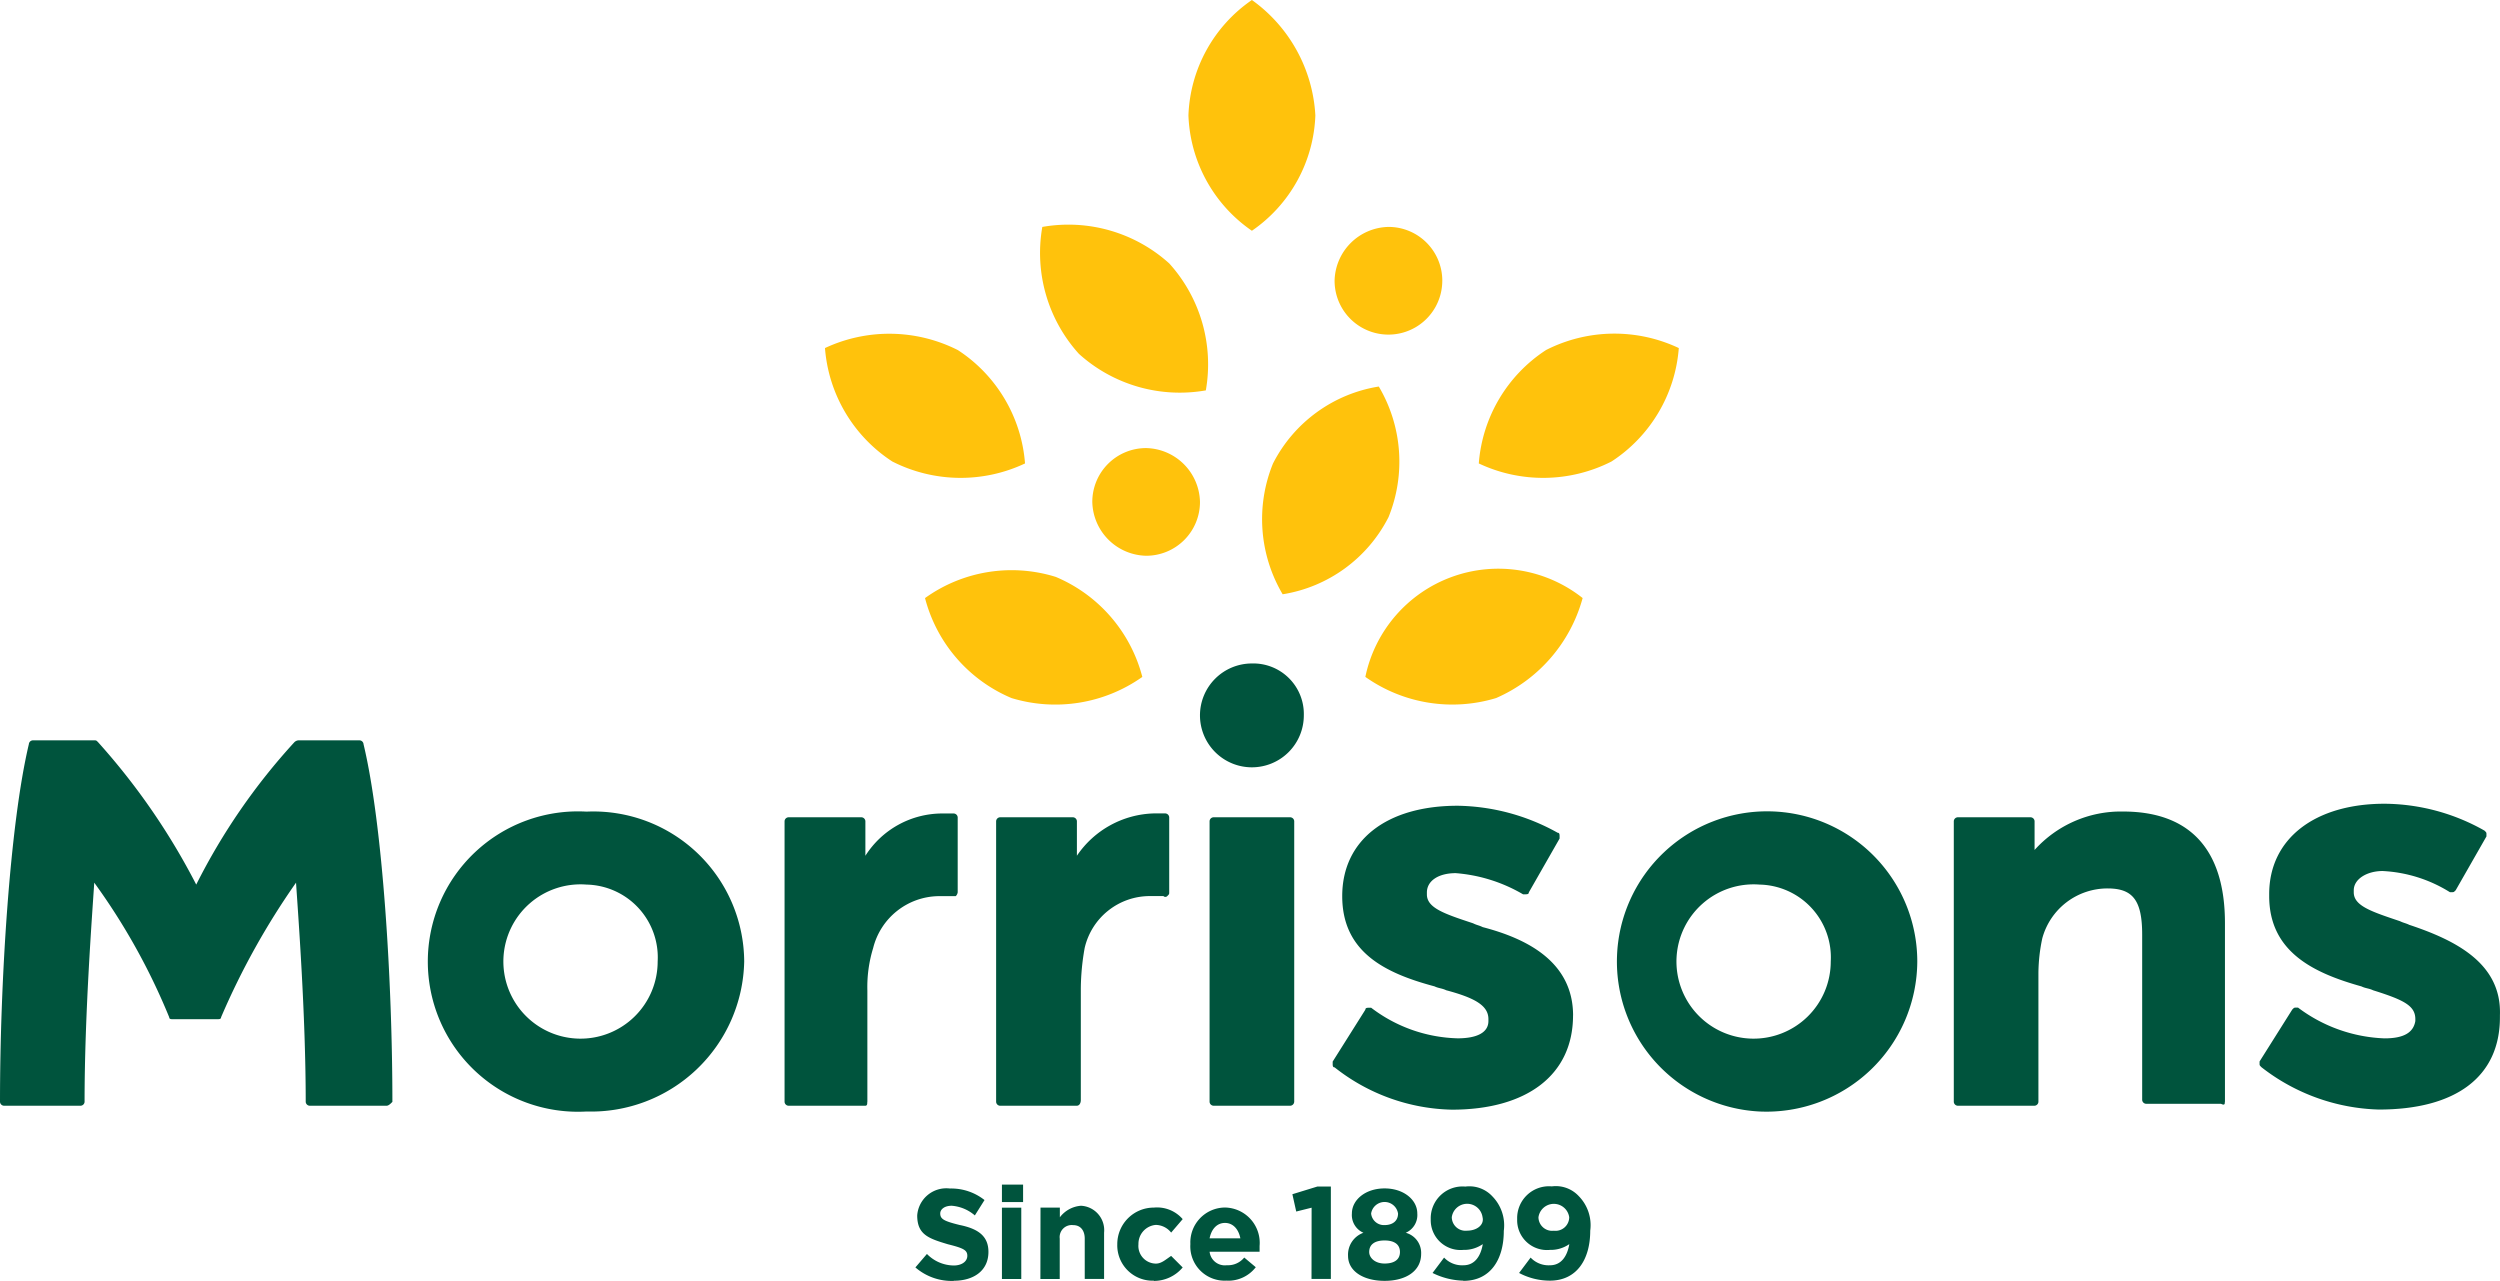
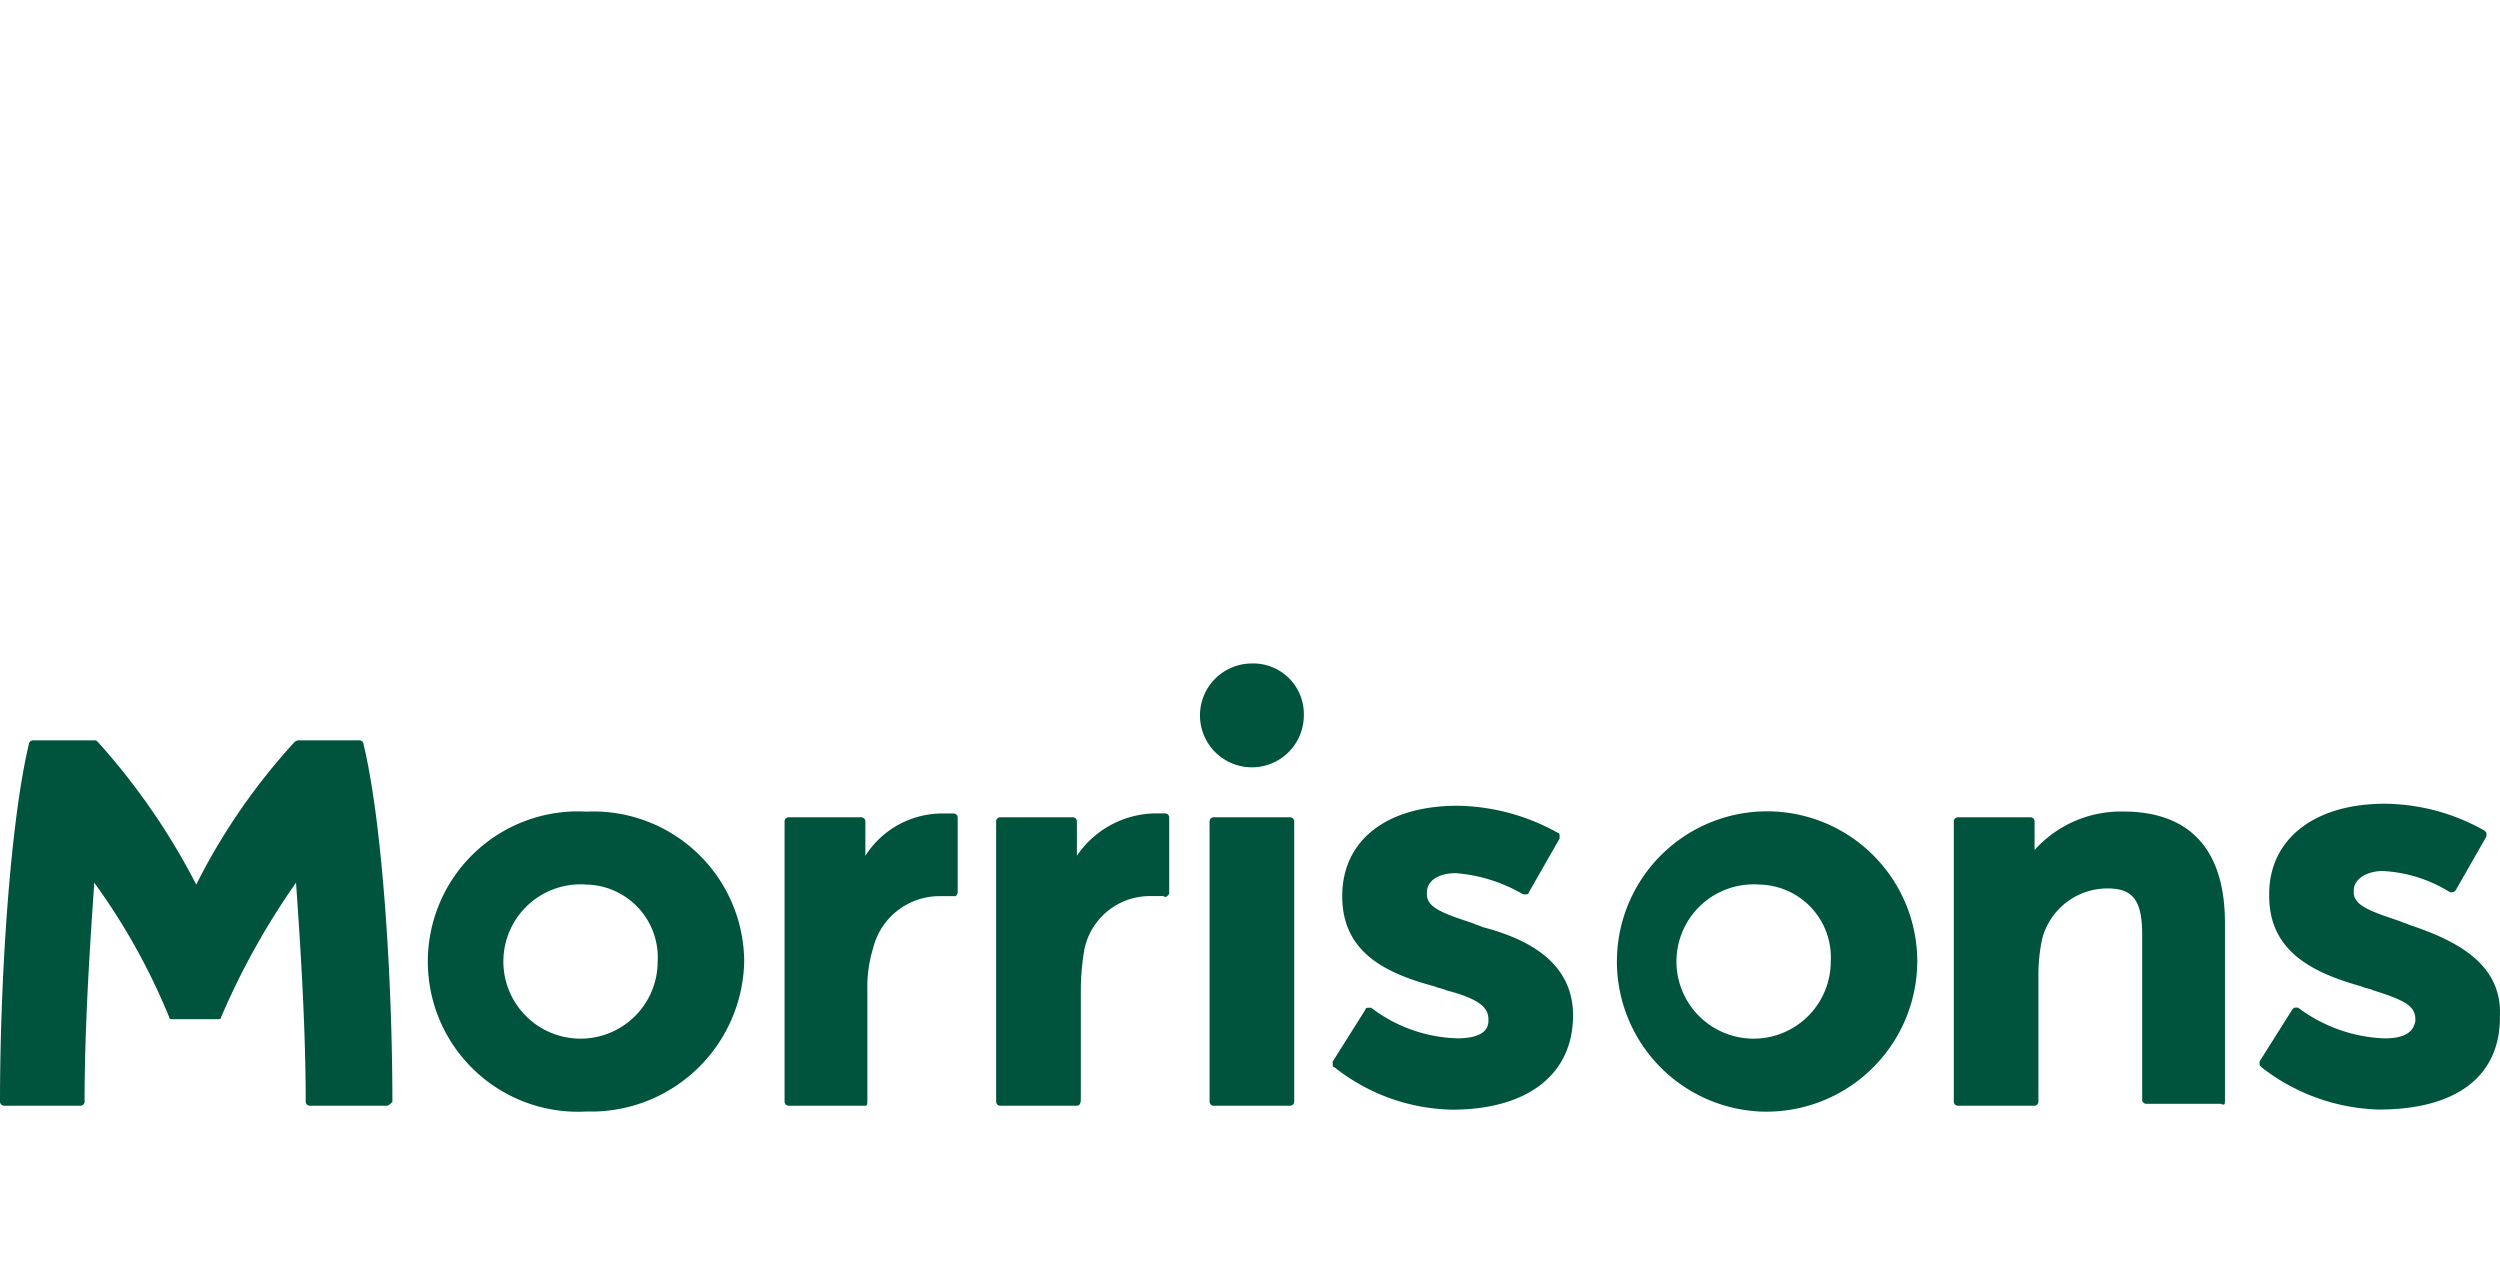
<svg xmlns="http://www.w3.org/2000/svg" width="103.373" height="52.958" viewBox="0 0 103.373 52.958">
  <g transform="translate(0 -0.4)">
-     <path d="M49.19,65.976c.8,0,1.431-.4,1.431-1.193h0c0-.636-.4-.954-1.193-1.113-.636-.159-.8-.239-.8-.477h0c0-.159.159-.318.477-.318a1.652,1.652,0,0,1,.954.4l.4-.636a2.22,2.22,0,0,0-1.431-.477,1.207,1.207,0,0,0-1.352,1.113h0c0,.8.477.954,1.272,1.193.636.159.8.239.8.477h0c0,.239-.239.4-.557.4a1.57,1.57,0,0,1-1.113-.477l-.477.557a2.292,2.292,0,0,0,1.59.557m1.988-3.26h.875V62h-.875Zm0,3.181h.8V62.954h-.8Zm1.59,0h.8v-1.67a.5.5,0,0,1,.557-.557c.318,0,.477.239.477.557V65.9h.8V63.988a1.011,1.011,0,0,0-.954-1.113,1.212,1.212,0,0,0-.875.477v-.4h-.8Zm4.691.08a1.554,1.554,0,0,0,1.193-.557l-.477-.477c-.239.159-.4.318-.636.318a.731.731,0,0,1-.716-.8h0a.784.784,0,0,1,.716-.8.826.826,0,0,1,.636.318l.477-.557a1.4,1.4,0,0,0-1.193-.477,1.51,1.51,0,0,0-1.511,1.511h0a1.462,1.462,0,0,0,1.511,1.511m3.022,0a1.436,1.436,0,0,0,1.193-.557l-.477-.4a.863.863,0,0,1-.716.318.634.634,0,0,1-.716-.557h2.067v-.239a1.462,1.462,0,0,0-1.431-1.59,1.443,1.443,0,0,0-1.431,1.511h0a1.419,1.419,0,0,0,1.511,1.511m-.716-1.749c.08-.4.318-.636.636-.636s.557.239.636.636ZM63.98,65.9h.8V62.08h-.557l-1.034.318.159.716.636-.159Zm3.022.08c.875,0,1.511-.4,1.511-1.113h0a.862.862,0,0,0-.636-.875.8.8,0,0,0,.477-.8h0c0-.557-.557-1.034-1.352-1.034s-1.352.477-1.352,1.034h0a.8.8,0,0,0,.477.8.959.959,0,0,0-.636.954h0c0,.636.636,1.034,1.511,1.034m0-2.306a.532.532,0,0,1-.557-.477h0a.563.563,0,0,1,1.113,0h0c0,.318-.239.477-.557.477m0,1.59c-.4,0-.636-.239-.636-.477h0c0-.318.239-.477.636-.477s.636.159.636.477h0c0,.318-.239.477-.636.477m3.26.716c1.113,0,1.67-.875,1.67-2.067h0a1.715,1.715,0,0,0-.477-1.431,1.292,1.292,0,0,0-1.113-.4,1.316,1.316,0,0,0-1.431,1.352h0A1.233,1.233,0,0,0,70.262,64.7a1.343,1.343,0,0,0,.8-.239c-.08.477-.318.875-.8.875a1.021,1.021,0,0,1-.8-.318l-.477.636a3,3,0,0,0,1.272.318m.159-2.067a.567.567,0,0,1-.636-.557h0a.642.642,0,0,1,1.272,0h0c.08.318-.239.557-.636.557m3.419,2.067c1.113,0,1.67-.875,1.67-2.067h0a1.715,1.715,0,0,0-.477-1.431,1.292,1.292,0,0,0-1.113-.4,1.316,1.316,0,0,0-1.431,1.352h0A1.233,1.233,0,0,0,73.84,64.7a1.343,1.343,0,0,0,.8-.239c-.08.477-.318.875-.8.875a1.021,1.021,0,0,1-.8-.318l-.477.636a2.71,2.71,0,0,0,1.272.318M74,63.908a.567.567,0,0,1-.636-.557h0a.642.642,0,0,1,1.272,0h0a.567.567,0,0,1-.636.557" transform="translate(-9.75 -12.618)" fill="#00543d" />
    <path d="M53.912,37.046A2.147,2.147,0,1,1,51.765,34.9a2.09,2.09,0,0,1,2.147,2.147m45.722,8.667c-.159-.08-.239-.08-.4-.159-1.193-.4-1.908-.636-1.908-1.193v-.08c0-.477.557-.8,1.193-.8a5.788,5.788,0,0,1,2.783.875h.08c.08,0,.08,0,.159-.08l1.272-2.226v-.08c0-.08,0-.08-.08-.159A8.482,8.482,0,0,0,98.6,40.7c-2.863,0-4.771,1.431-4.771,3.737v.08c0,2.306,1.829,3.181,3.817,3.737.159.08.318.08.477.159,1.272.4,1.749.636,1.749,1.193v.08c-.08.477-.477.716-1.272.716a6.335,6.335,0,0,1-3.578-1.272h-.08c-.08,0-.08,0-.159.08l-1.352,2.147v.08c0,.08,0,.08.08.159a8.246,8.246,0,0,0,4.85,1.749c3.181,0,5.009-1.352,5.009-3.817v-.08c.08-2.147-1.829-3.1-3.737-3.737M65.044,49.45h0c0,2.465-1.908,3.9-5.009,3.9a8.064,8.064,0,0,1-4.85-1.749c-.08,0-.08-.08-.08-.159v-.08l1.352-2.147c0-.08.08-.08.159-.08h.08A6.147,6.147,0,0,0,60.273,50.4c.8,0,1.272-.239,1.272-.716v-.08c0-.557-.557-.875-1.749-1.193-.159-.08-.318-.08-.477-.159C57.251,47.7,55.5,46.826,55.5,44.52h0c0-2.306,1.829-3.737,4.771-3.737A8.718,8.718,0,0,1,64.408,41.9c.08,0,.08.08.08.159v.08l-1.272,2.226c0,.08-.08.08-.159.08h-.08a6.5,6.5,0,0,0-2.783-.875c-.716,0-1.193.318-1.193.8v.08c0,.557.716.8,1.908,1.193.159.08.239.08.4.159,1.829.477,3.737,1.431,3.737,3.658M44.529,53.188H41.348a.171.171,0,0,1-.159-.159V41.419a.171.171,0,0,1,.159-.159H44.37a.171.171,0,0,1,.159.159V42.85A3.977,3.977,0,0,1,47.71,41.1h.477a.171.171,0,0,1,.159.159v3.1c0,.08,0,.08-.08.159a.11.11,0,0,1-.159,0H47.55a2.766,2.766,0,0,0-2.7,2.147,9.925,9.925,0,0,0-.159,1.67v4.612c0,.159-.08.239-.159.239m-8.667-.159V48.417a5.465,5.465,0,0,1,.239-1.749,2.829,2.829,0,0,1,2.7-2.147h.716a.278.278,0,0,0,.08-.159v-3.1a.171.171,0,0,0-.159-.159h-.477a3.765,3.765,0,0,0-3.181,1.749V41.419a.171.171,0,0,0-.159-.159H32.6a.171.171,0,0,0-.159.159V53.028a.171.171,0,0,0,.159.159h3.181c.08,0,.08-.08.08-.159m-19.879.159H12.8a.171.171,0,0,1-.159-.159c0-3.658-.318-7.793-.4-9.065a30.76,30.76,0,0,0-3.1,5.566c0,.08-.08.08-.159.08H7.156c-.08,0-.159,0-.159-.08a26.6,26.6,0,0,0-3.1-5.566c-.08,1.272-.4,5.407-.4,9.065a.171.171,0,0,1-.159.159H.159A.171.171,0,0,1,0,53.028c0-4.93.4-11.45,1.193-14.79a.171.171,0,0,1,.159-.159H3.9c.08,0,.08,0,.159.08a27.823,27.823,0,0,1,4.055,5.884,25.942,25.942,0,0,1,4.055-5.884.278.278,0,0,1,.159-.08h2.545a.171.171,0,0,1,.159.159c.8,3.34,1.193,9.86,1.193,14.79-.08.08-.159.159-.239.159M92,53.028V45.634c0-3.022-1.431-4.612-4.214-4.612a4.8,4.8,0,0,0-3.658,1.59V41.419a.171.171,0,0,0-.159-.159H80.947a.171.171,0,0,0-.159.159V53.028a.171.171,0,0,0,.159.159h3.181a.171.171,0,0,0,.159-.159V47.7a7.132,7.132,0,0,1,.159-1.431,2.793,2.793,0,0,1,2.7-2.067c1.034,0,1.431.477,1.431,1.908v6.838a.171.171,0,0,0,.159.159h3.1c.159.08.159,0,.159-.08M72.757,44.043A3.19,3.19,0,1,0,75.7,47.224a3.011,3.011,0,0,0-2.942-3.181m0,9.383a6.21,6.21,0,1,1,6.52-6.2,6.238,6.238,0,0,1-6.52,6.2m-19.243-.4V41.419a.171.171,0,0,0-.159-.159H50.174a.171.171,0,0,0-.159.159V53.028a.171.171,0,0,0,.159.159h3.181a.171.171,0,0,0,.159-.159M24.252,44.043a3.19,3.19,0,1,0,2.942,3.181,3.011,3.011,0,0,0-2.942-3.181m0,9.383a6.21,6.21,0,1,1,0-12.4,6.238,6.238,0,0,1,6.52,6.2,6.334,6.334,0,0,1-6.52,6.2" transform="translate(0 -7.066)" fill="#00543d" />
-     <path d="M70.651,29.264a6.227,6.227,0,0,1-5.407-.875,5.616,5.616,0,0,1,8.985-3.26,6.329,6.329,0,0,1-3.578,4.135m7.554-14.472a6.235,6.235,0,0,0-5.487.08,6.155,6.155,0,0,0-2.783,4.691,6.235,6.235,0,0,0,5.487-.08,6.155,6.155,0,0,0,2.783-4.691m-12.007,7a5.967,5.967,0,0,1-4.373,3.181,6.1,6.1,0,0,1-.4-5.407A5.967,5.967,0,0,1,65.8,16.383a6.1,6.1,0,0,1,.4,5.407m-19.163,3.34a6.169,6.169,0,0,0,3.578,4.135,6.227,6.227,0,0,0,5.407-.875,6.169,6.169,0,0,0-3.578-4.135,6.133,6.133,0,0,0-5.407.875m1.352-10.258a6.155,6.155,0,0,1,2.783,4.691,6.235,6.235,0,0,1-5.487-.08A6.155,6.155,0,0,1,42.9,14.792a6.279,6.279,0,0,1,5.487.08m3.5-5.089A6.221,6.221,0,0,0,53.4,15.031a6.221,6.221,0,0,0,5.248,1.511,6.221,6.221,0,0,0-1.511-5.248,6.221,6.221,0,0,0-5.248-1.511M63.177,5.171a6.053,6.053,0,0,1-2.624,4.771,6.053,6.053,0,0,1-2.624-4.771A6.053,6.053,0,0,1,60.553.4a6.289,6.289,0,0,1,2.624,4.771m5.248,6.838a2.226,2.226,0,1,1-4.453,0A2.275,2.275,0,0,1,66.2,9.783a2.223,2.223,0,0,1,2.226,2.226M58.406,21.154a2.223,2.223,0,0,1-2.226,2.226,2.275,2.275,0,0,1-2.226-2.226,2.223,2.223,0,0,1,2.226-2.226,2.275,2.275,0,0,1,2.226,2.226" transform="translate(-8.788)" fill="#ffc20c" />
  </g>
</svg>